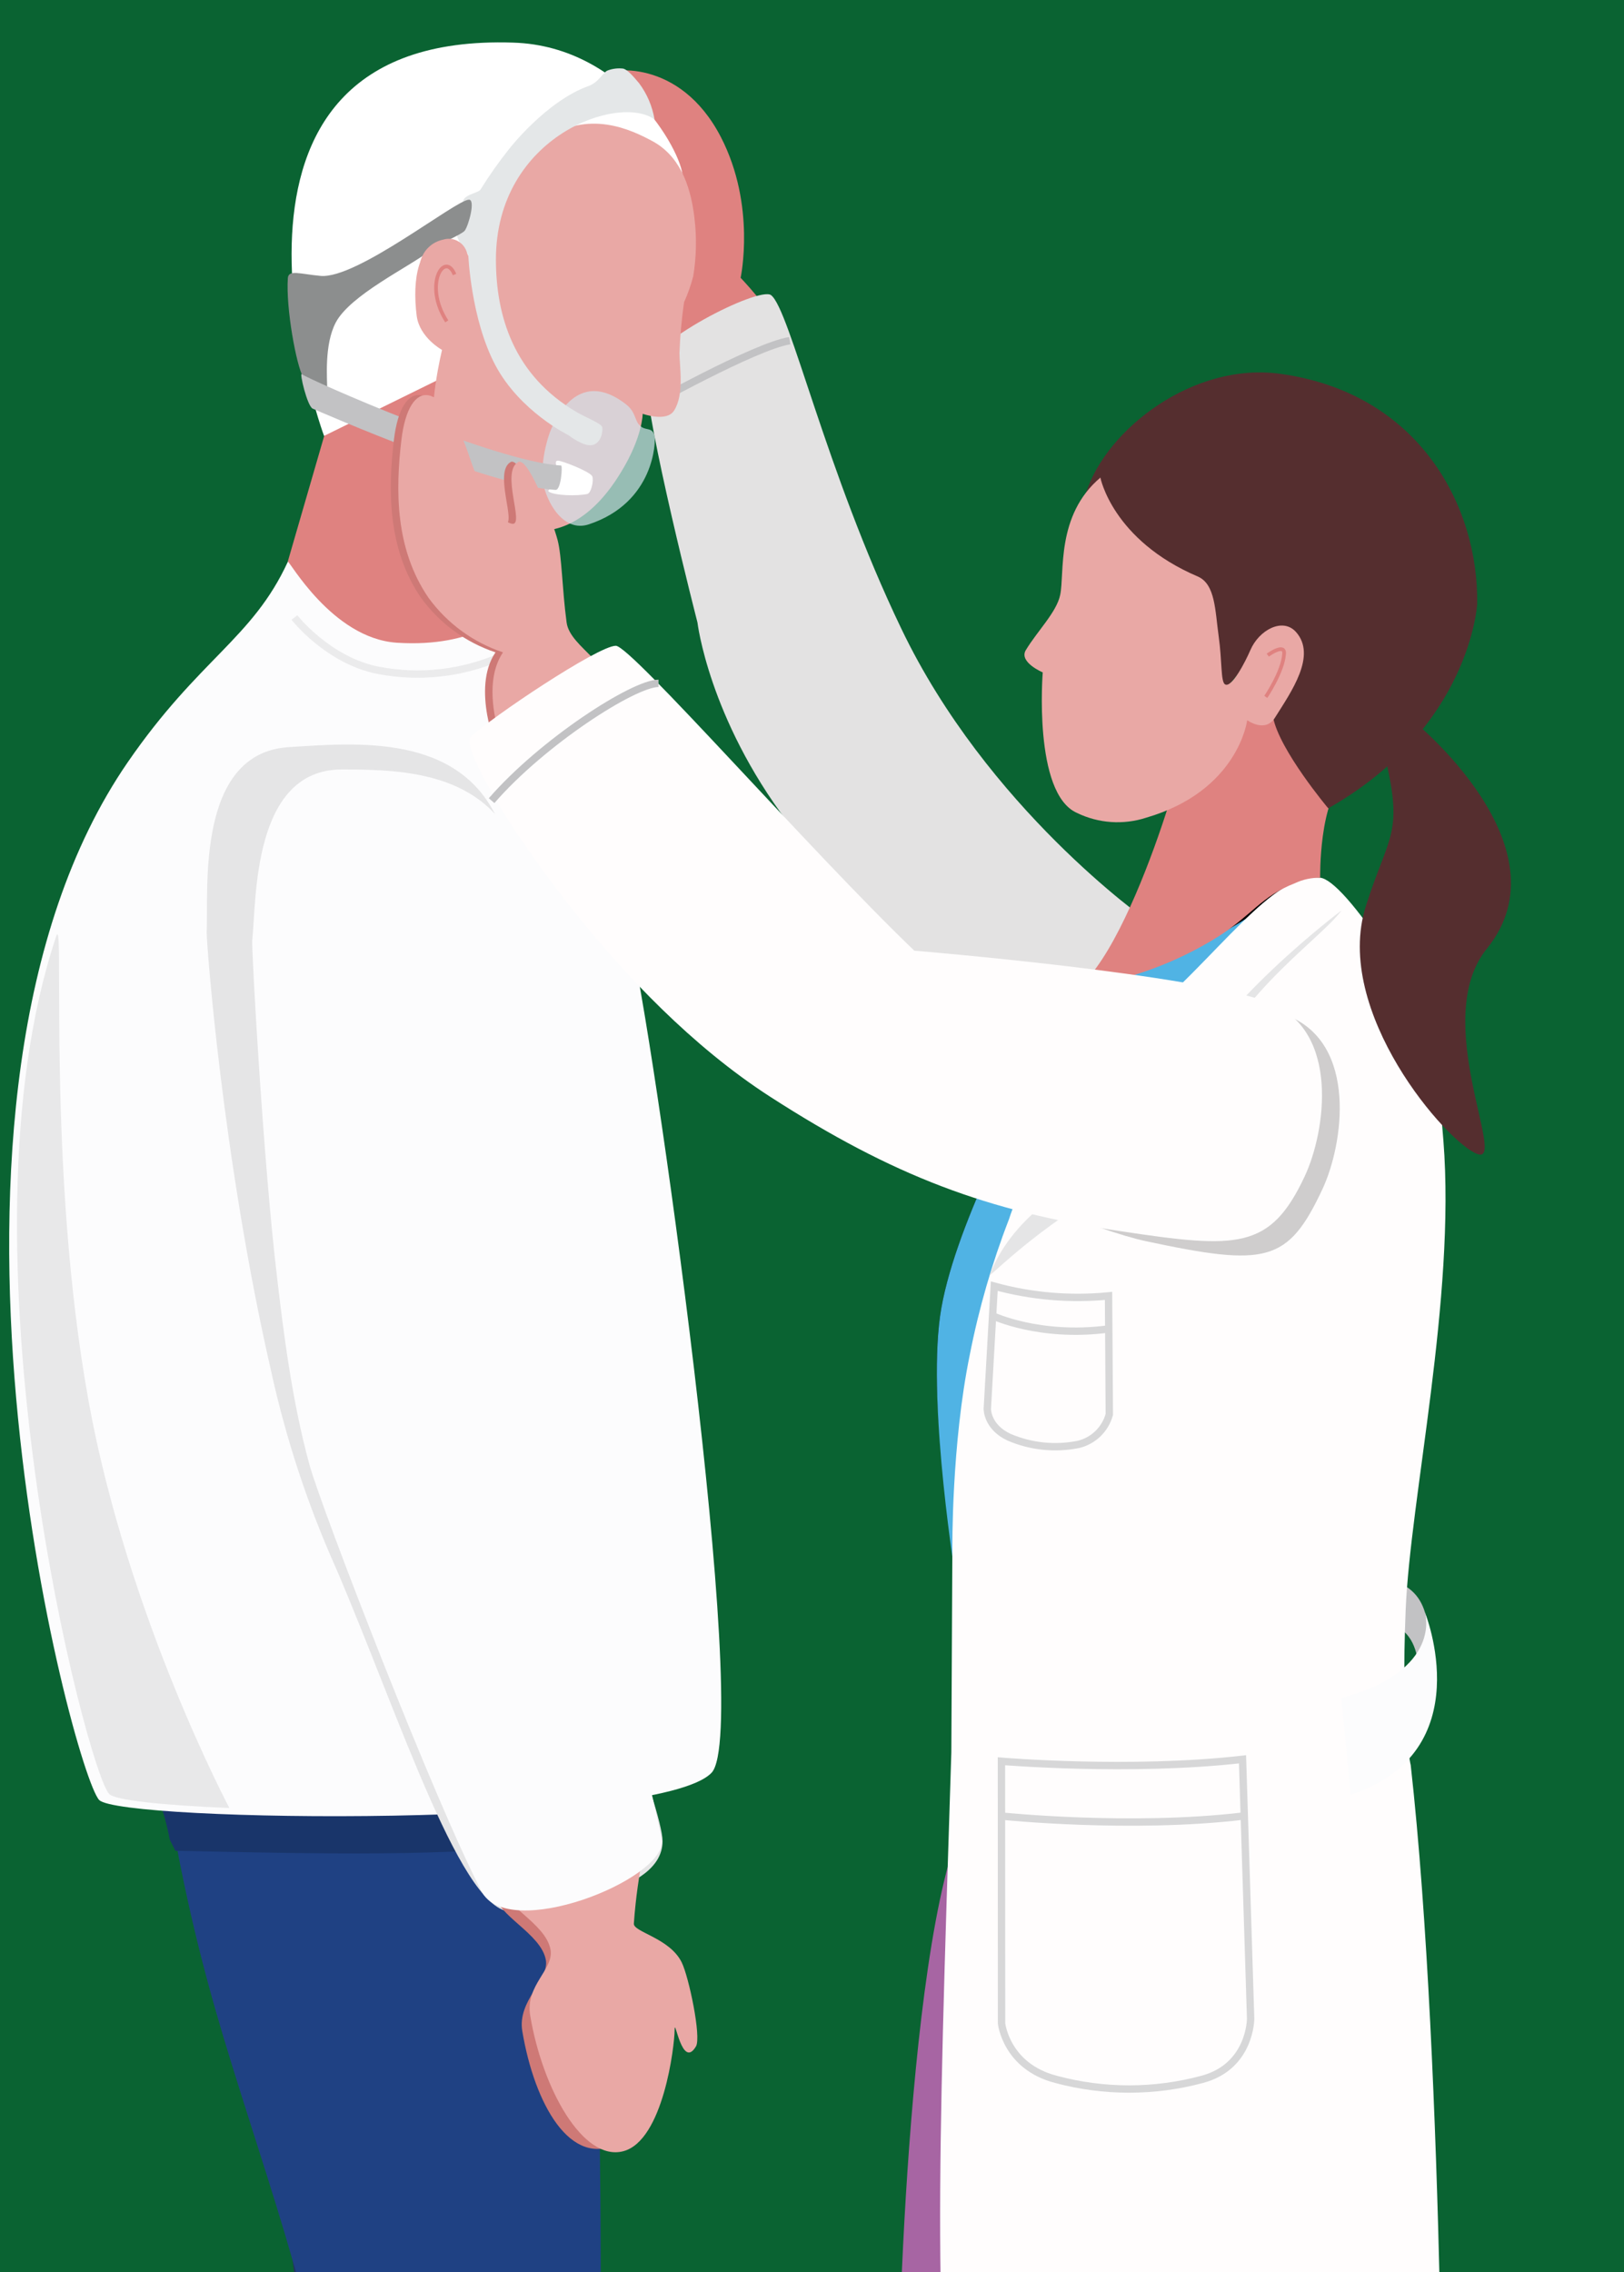
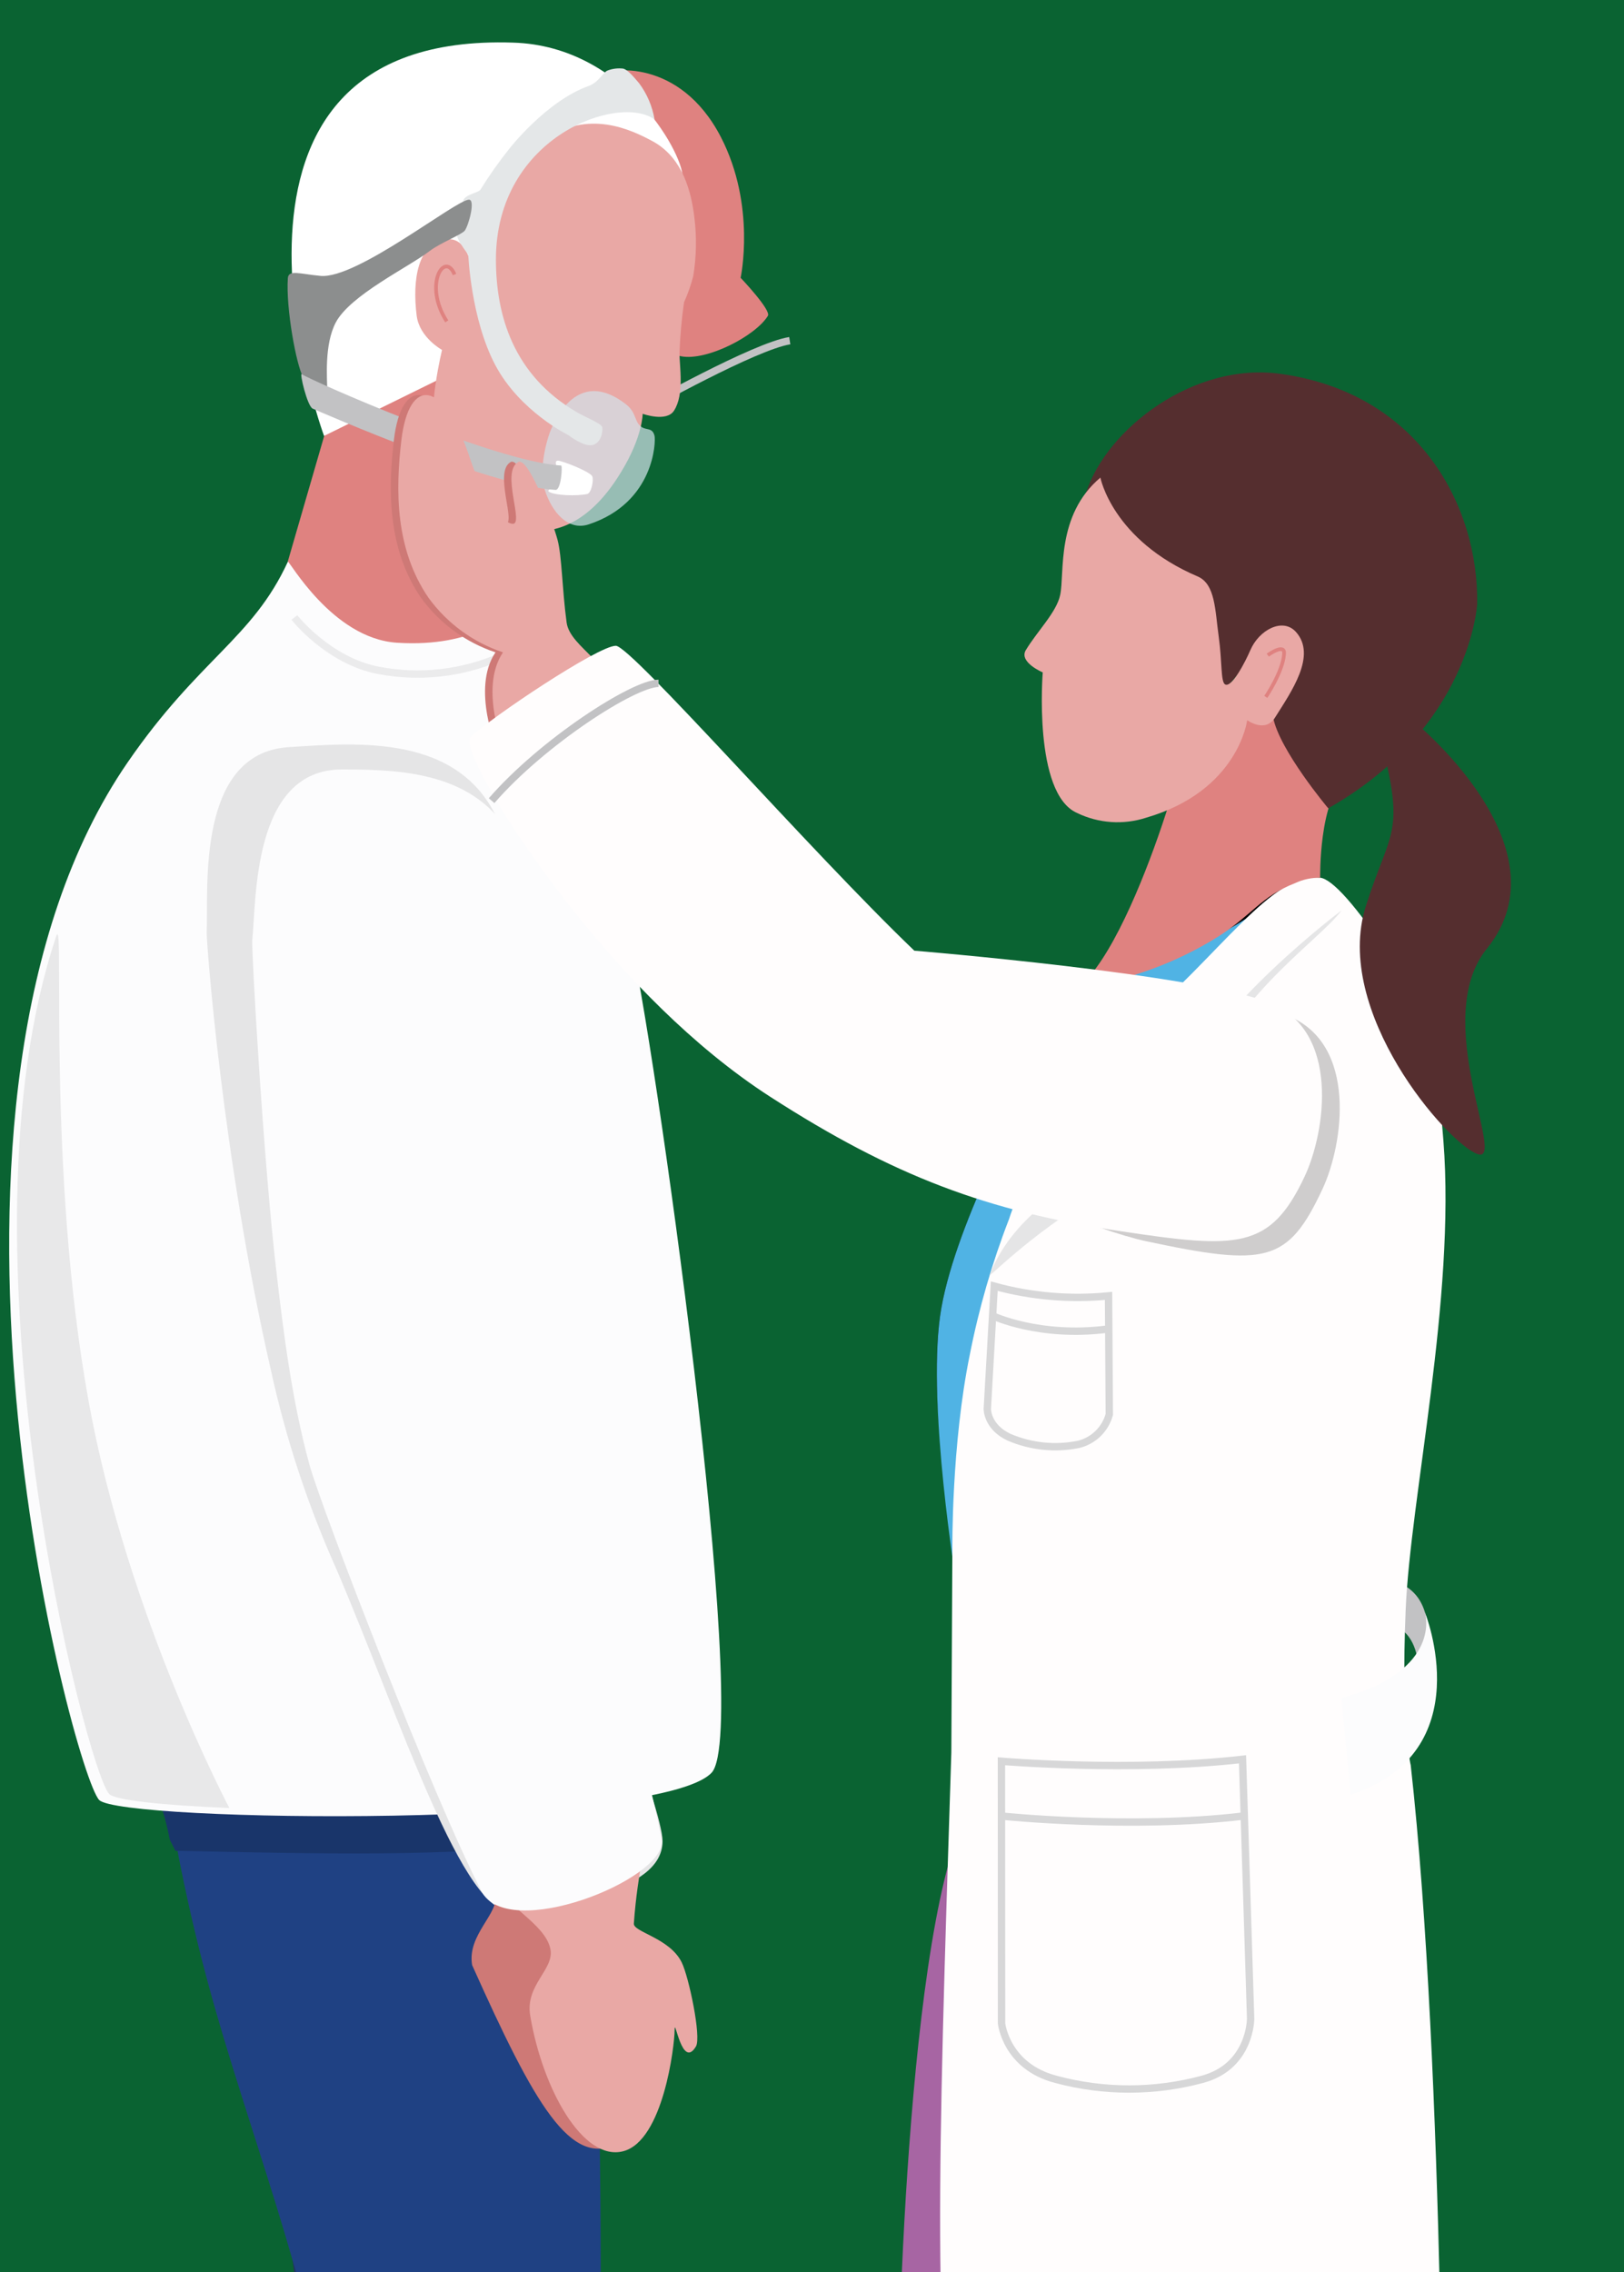
<svg xmlns="http://www.w3.org/2000/svg" version="1.1" id="Layer_1" x="0px" y="0px" width="440.801px" height="616.469px" viewBox="891.561 -290.884 440.801 616.469" xml:space="preserve">
  <rect x="891.561" y="-291.884" fill="#0A6332" width="440.801" height="918.223" />
  <g>
    <g id="Layer_2_1_">
      <g id="Level_3_1_">
        <path fill="#D5D7DD" d="M1111.968,615.615c-121.059,0-219.192-6.839-219.192-23.231c0-16.399,144.248-36.13,219.192-36.13 c99.994,0,219.179,19.73,219.179,36.13C1331.146,608.778,1232.997,615.615,1111.968,615.615z" />
        <path fill="#DF8280" d="M1076.461-194.214c-5.305-0.99-3.798-8.861-5.141-16.927c-1.071-4.903-2.925-9.603-5.495-13.915 c0,0-12.762-12.333-11.212-15.567c2.025-4.209,12.336,7.12,13.96,2.806c1.625-4.312-7.771-18.183-7.771-18.183 s-9.717-10.338-6.189-14.356c1.951-2.171,21.449-4.932,32.63,16.69c9.588,18.582,5.345,38.152,5.345,38.152 s8.436,8.862,7.387,10.339C1096.607-199.708,1083.387-192.9,1076.461-194.214z" />
-         <path id="Mask_1_" fill="#E3E2E2" d="M1105.364-67.796c-21.447-28.403-24.49-54.192-24.49-54.192s-14.016-54.487-14.12-67.944 c-0.072-7.77,30.9-23.338,34.104-20.871c5.094,3.911,14.772,47.636,35.318,90.424c23.321,48.743,66.466,79.036,66.466,79.036 s-14.936,38.241-35.938,32.953C1145.703-13.676,1126.811-39.391,1105.364-67.796z" />
        <g>
          <path fill="none" stroke="#C2C2C4" stroke-width="2" stroke-miterlimit="10" d="M1066.757-180.315 c0,0,29.746-16.691,39.171-18.137" />
        </g>
        <g id="Face_1_">
          <path fill="#DF8280" d="M981.471-179.208l-11.815,40.737c5.092,10.684,14.491,18.7,25.849,22.037 c17.179,5.185,34.061-7.622,33.974-7.622c-0.09,0-3.839-11.225-4.964-30.929c-1.195-20.767-14.577-55.802-14.577-55.802 L981.471-179.208z" />
          <path fill="#FFFFFF" d="M979.521-172.62l35.524-17.459c0,0-4.816-8.995-3.485-12.453c0,0-4.211-14.164,2.037-15.744 c8.73-2.23,2.068,17.089,9.721,14.135c8.949-3.486-1.479-40.19,20.351-50.396c20.812-9.719,32.969,12.924,33.132,12.141 c1.018-5.095-14.772-35.995-45.981-36.926C939.405-282.334,979.391-172.811,979.521-172.62z" />
          <path fill="#E9A8A5" d="M1011.546-195.943c0,0-6.133-3.353-6.886-9.276c-1.27-10.087,0.472-19.496,7.636-20.677 c10.34-1.714,6.914,21.328,10,21.18c4.814-0.25-1.477-34.887,16.794-48.047c12.111-8.714,23.986-2.792,29.407,0.089 c7.18,3.811,10.459,11.446,11.551,20.899c0.647,5.261,0.537,10.589-0.323,15.821c-0.628,2.425-1.461,4.792-2.495,7.074 c-0.655,4.57-1.07,9.169-1.243,13.781c0,3.589,1.374,11.225-1.477,15.627c-2.037,3.205-8.506,0.857-8.506,0.857 s0,6.277-5.908,15.878c-18.831,31.107-44.992,10.34-50.411-9.054C1007.541-179.754,1011.546-195.943,1011.546-195.943z" />
          <path fill="none" stroke="#DF8280" stroke-miterlimit="10" d="M1014.94-216.398c-2.645-6.528-8.583,2.702-2.111,12.702" />
        </g>
        <path opacity="0.7" fill="#D4E3EB" d="M1040.479-172.62c0,0-2.953,8.684-1.034,14.68 c1.921,5.996,6.277,11.21,11.967,9.307c17.812-5.909,18.166-22.51,17.812-23.987c-0.563-2.319-2.129-1.479-3.505-2.408 c-2.14-1.476-1.238-3.914-4.427-6.306C1046.535-192.591,1040.479-172.62,1040.479-172.62z" />
        <path fill="#E4E7E8" d="M1045.812-172.842c0,0,4.237,3.322,6.63,2.687c2.391-0.634,2.748-3.752,2.6-4.785 c-0.146-1.034-4.431-2.644-6.954-4.136c-17.134-10.015-21.892-26.113-21.921-41.358c0-33.675,33.616-45.064,43.057-38.019 c-0.588-3.566-2.02-6.938-4.182-9.837c-1.655-1.979-3.133-3.648-4.284-3.973c-1.415-0.179-2.854-0.017-4.195,0.474 c-1.283,0.414-2.45,3.234-5.212,4.224c-11.549,4.121-21.594,17.089-21.594,17.089c-2.818,3.537-5.427,7.236-7.812,11.077 c-0.534,0.873-5.243,1.479-4.596,3.546c1.003,2.508,0.629,5.355-0.989,7.518c-1.006,1.167-1.477,1.388,2.304,6.573 c0,0,0.71,17.518,7.385,30.027C1032.724-179.223,1045.812-172.842,1045.812-172.842z" />
        <path fill="#8C8E8E" d="M969.687-215.396c0.162-2.408,3.265-1.152,8.863-0.635c9.88,0.946,36.778-20.678,40.306-20.678 c1.818,0-0.088,6.958-1.137,8.39c-0.781,1.064-6.676,3.353-9.497,5.511c-5.789,4.43-21.639,11.994-25.539,19.451 c-3.147,6.026-2.304,15.243-2.304,18.124c0,1.403-5.567-1.565-6.559-3.367C971.988-191.851,969.139-207.183,969.687-215.396z" />
        <path fill="#FFFFFF" d="M1040.568-157.466c-0.87-0.575,1.876-1.197,2.453-3.56c0.53-2.082-1.583-4.873,0-4.873 c1.076,0,8.696,2.953,9.289,4.238c0.472,1.078-0.279,4.579-1.343,4.8C1048.113-156.254,1042.193-156.432,1040.568-157.466z" />
        <path fill="#C2C2C4" d="M973.48-189.37c-0.711-0.591,1.477,8.7,2.951,9.351c2.084,0.887,48.36,21.195,65.95,22.052 c1.479,0,1.921-6.588,1.479-6.617C1025.796-165.575,975.016-188.084,973.48-189.37z" />
        <g id="Ear_1_">
-           <path fill="#E9A8A5" d="M1018.322-222.264c-0.706-2.732-3.489-4.378-6.224-3.672c-0.082,0.021-0.167,0.044-0.247,0.07 c-3.026,0.61-5.427,2.912-6.173,5.908C1005.028-218.201,1018.322-222.264,1018.322-222.264z" />
-         </g>
+           </g>
        <g>
          <path d="M1070.686,591.982c-12.304,0.945-20.473-2.864-33.028-3.322c-9.024-0.342-17.931,1.479-27.754,0.533 c-6.265-0.724-11.858-4.249-15.214-9.589c-2.127,11.167,6.499,14.667,12.452,15.364c8.861,1.033,23.324-3.221,42.404,1.268 c19.837,4.654,29.039,0.899,39.186-3.529c7.902-3.44,10.06-7.62,6.22-11.254 C1094.982,581.452,1091.851,590.313,1070.686,591.982z" />
          <path fill="#FEFCFC" d="M978.812,575.81c-2.082,11.181,6.543,14.77,12.48,15.407c8.863,1.049,23.291-3.203,42.363,1.312 c19.835,4.699,29.006,0.945,39.139-3.483c10.132-4.43,10.797-10.087,1.478-14.253c-8.862-3.943-20.768-4.15-34.607-9.957 c-13.84-5.803-11.284-4.284-20.767-13.291c-4.934-4.655-34.235-0.223-34.254,3.944 C984.528,562.442,980.468,566.962,978.812,575.81z" />
          <path fill="#EAE8E8" d="M1054.63,588.377c-12.304,0.946-20.474-2.863-33.028-3.336c-9.039-0.324-17.931,1.477-27.752,0.545 c-6.246-0.72-11.829-4.221-15.2-9.525c-2.11,11.165,6.515,14.665,12.468,15.36c8.861,1.036,23.323-3.219,42.391,1.271 c19.853,4.652,29.051,0.899,39.2-3.529c7.904-3.458,10.06-7.622,6.22-11.256C1078.881,577.907,1075.795,586.769,1054.63,588.377 z" />
          <path fill="#FEFCFC" d="M994.689,579.177c-2.082,11.183,6.53,14.698,12.481,15.408c8.863,1.049,23.295-3.191,42.36,1.312 c19.836,4.695,29.006,0.946,39.141-3.484c10.132-4.431,10.781-10.089,1.401-14.253c-8.862-3.946-20.782-4.148-34.622-9.958 c-13.84-5.802-11.27-4.284-20.679-13.289c-4.933-4.657-34.236-0.222-34.266,3.942 C1000.348,565.869,996.286,570.329,994.689,579.177z" />
          <path fill="#EAE8E8" d="M1070.686,591.982c-12.304,0.945-20.473-2.864-33.028-3.322c-9.024-0.342-17.931,1.479-27.754,0.533 c-6.265-0.724-11.858-4.249-15.214-9.589c-2.127,11.167,6.499,14.667,12.452,15.364c8.861,1.033,23.324-3.221,42.404,1.268 c19.837,4.654,29.039,0.899,39.186-3.529c7.902-3.44,10.06-7.62,6.22-11.254 C1094.982,581.452,1091.851,590.313,1070.686,591.982z" />
          <path fill="#0D5784" d="M1049.461,574.141c-0.695,1.7,1.254,2.244,2.199,1.139c0.476-0.562,1.479-1.714,2.438-3.044 c0.82-0.898,1.528-1.889,2.11-2.956c0.414-0.901-0.782-2.481-2.289-1.048c-0.384,0.368-1.064,1.474-1.936,2.537 C1051.041,571.816,1050.193,572.941,1049.461,574.141z" />
          <path fill="#0D5784" d="M1044.273,571.998c-0.693,1.697,1.255,2.234,2.201,1.122c0.474-0.544,1.477-1.698,2.439-3.027 c0.817-0.897,1.526-1.89,2.112-2.955c0.412-0.9-0.782-2.482-2.29-1.047c-0.386,0.367-1.064,1.478-1.935,2.539 C1045.86,569.677,1045.015,570.802,1044.273,571.998z" />
        </g>
        <path fill="#22345B" d="M973.524,343.116l4.919,74.074c0,0-7.385,115.77-3.693,139.479c1.02,6.53,10.34,7.665,14.666,7.385 c8.123-0.619,20.679,2.57,20.679-0.531c0-17.799-11.55-140.022-11.55-140.022l-28.863-111.738L973.524,343.116z" />
        <path fill="#1F4183" d="M934.014,169.918c0,0,1.964,35.448,16.039,84.532c11.079,38.641,28.654,83.657,31.8,120.289 c4.902,56.983,6.309,173.566,11.374,185.648c4.949,11.815,56.35,8.258,59.215-4.519c1.714-7.621-0.531-80.691,1.67-180.376 c2.098-95.392-2.955-187.879-2.955-187.879L934.014,169.918z" />
        <g>
          <path fill="#19356A" d="M1056.242,187.821L935.98,199.844c0,0-0.153,0.055-0.406,0.151c0.874,2.699,1.533,5.474,2.075,8.271 c0.524,0.99,1.025,1.989,1.507,2.99c54.699,1.165,72.38,1.333,116.109-2.608C1085.366,205.9,1056.242,187.821,1056.242,187.821z " />
        </g>
        <path fill="#FCFCFD" d="M969.687-138.471c-9.616,20.899-24.106,26.276-43.471,54.413c-63.364,92.095-14.771,274.094-7.74,281.526 c5.775,6.039,151.825,7.769,166.228-7.387c11.15-11.742-16.603-206.002-21.979-225.544 c-10.34-37.281-33.116-88.932-33.423-89.169c0,0-8.392,9.527-30.047,8.125C981.648-117.69,969.966-139.077,969.687-138.471z" />
        <path fill="#E8E8E9" d="M906.838-36.925c-28.448,84.664,8.359,226.505,14.356,232.766c1.64,1.713,14.593,3.074,32.628,3.809 c0,0-27.591-51.929-38.182-110.199C904.118,26.041,909.201-43.956,906.838-36.925z" />
        <path fill="none" stroke="#EBEBEC" stroke-width="2" stroke-miterlimit="10" d="M971.473-123.346c0,0,9.157,11.727,22.835,14.343 c11.143,2.132,22.671,0.845,33.071-3.693" />
        <path d="M1071.319,21.714c-0.472-3.737-0.797-6.116-0.797-6.116S1071.172,20.635,1071.319,21.714z" />
        <path fill="#E5E5E6" d="M969.936-88.178c-25.358,1.596-21.742,39.067-22.273,50.219c-0.105,2.202,4.193,61.061,17.487,119.079 c4.048,18.468,9.986,36.469,17.725,53.72c17.165,40.042,34.578,95.151,48.213,92.832c10.576-1.817,40.291-4.757,40.309-19.022 c0-8.999-20.237-58.58-28.878-99.893c-3.023-13.985-4.269-28.299-3.706-42.597c0,0,6.321-92.168-11.966-134.189 C1016.387-91.988,988.265-89.329,969.936-88.178z" />
-         <path fill="#CE7976" d="M1059.252,290.667c12.806-6.674,14.135-23.634,14.15-27.93c0-3.959,3.854-14.463,1.949-18.36 c-3.25-6.646-13.174-8.24-13.012-10.546c1.062-15.168,4.075-22.33,1.624-24.592c-4.048-3.737-37.858,10.738-37.858,13.738 c0,5.686,12.334,10.634,13.617,17.916c0.945,5.422-7.798,11.005-6.395,19.292 C1036.667,280.105,1046.459,297.371,1059.252,290.667z" />
+         <path fill="#CE7976" d="M1059.252,290.667c12.806-6.674,14.135-23.634,14.15-27.93c0-3.959,3.854-14.463,1.949-18.36 c-3.25-6.646-13.174-8.24-13.012-10.546c1.062-15.168,4.075-22.33,1.624-24.592c-4.048-3.737-37.858,10.738-37.858,13.738 c0.945,5.422-7.798,11.005-6.395,19.292 C1036.667,280.105,1046.459,297.371,1059.252,290.667z" />
        <path fill="#E9A8A5" d="M1060.73,292.767c10.867-2.851,13.926-28.599,13.943-32.896c0-3.956,1.979,10.962,5.803,4.433 c1.479-2.6-1.95-18.849-3.869-22.748c-3.236-6.648-13.16-8.242-13-10.545c1.049-15.171,4.062-22.318,1.628-24.595 c-4.048-3.736-37.857,10.74-37.857,13.738c0,5.688,12.334,10.636,13.604,17.918c0.961,5.436-6.896,9.616-5.51,17.886 C1038.811,275.896,1049.813,295.615,1060.73,292.767z" />
        <path fill="#FCFCFD" d="M984.352-82.122c-24.43,0-23.174,35.804-24.325,46.334c-0.235,2.157,2.953,59.776,6.706,91.192 c1.696,14.475,4.016,33.647,8.86,51.238c3.383,12.113,33.767,90.78,46.689,115.637c7.149,13.738,49.511-3.071,48.905-13.631 c-0.267-4.566-19.674-82.036-26.084-114.175c-4.211-21.033-2.38-25.109-2.38-25.109s2.732-91.827-9.629-127.084 C1024.867-81.28,1002.076-82.122,984.352-82.122z" />
        <path fill="#DF8280" d="M1200.472,434.01c19.896,71.389,19.645,99.894,19.645,99.894c-8.181,21.964-29.26,45.138-29.26,45.138 s7.385,5.998,14.431,4.021c12.112-3.383,15.568-9.086,26.379-24.02c6.057-8.375,17.195-17.723,17.195-17.723 c-10.947-22.614,17.574-82.183,4.429-122.02C1244.135,391.433,1192.525,405.522,1200.472,434.01z" />
        <path fill="#885686" d="M1194.09,574.553c-20.41,9.588-18.356,18.271-16.543,20.238c0.813,0.873,34.696,1.241,37.222,0.384 c9.128-3.116,5.23-6.674,13.293-16.911c6.175-7.877,11.479-5.407,12.702-2.957c2.275,4.431,2.158,18.67,2.158,18.67l4.091-0.206 c0,0,0.401-13.204,0.93-16.337c0.842-5.037,2.317-2.955,5.198-12.378c3.781-12.304-4.224-23.631-4.224-23.631 c-13.294,6.968-12.467,14.384-24.991,26.985C1216.189,576.397,1204.354,578.835,1194.09,574.553z" />
        <path fill="#E9A8A5" d="M1190.707,436.715c19.913,71.401,19.631,99.893,19.631,99.893c-8.199,21.979-29.275,45.138-29.275,45.138 s7.387,5.997,14.43,4.034c12.126-3.397,15.567-9.084,26.381-24.019c6.056-8.374,17.191-17.725,17.191-17.725 c-10.945-22.63,17.579-82.183,4.431-122.032C1234.371,394.148,1182.761,408.226,1190.707,436.715z" />
        <path fill="#A765A3" d="M1184.285,577.212c-20.414,9.587-18.348,18.255-16.544,20.222c0.829,0.884,34.711,1.254,37.235,0.399 c9.114-3.116,5.232-6.677,13.293-16.914c6.178-7.873,11.479-5.404,12.705-2.952c2.272,4.429,2.156,18.653,2.156,18.653 l4.105-0.194c0,0,0.385-13.2,0.917-16.35c0.856-5.021,2.319-2.953,5.199-12.364c3.78-12.317-4.227-23.631-4.227-23.631 c-13.292,6.956-12.466,14.371-24.991,26.968C1206.396,579.046,1194.554,581.487,1184.285,577.212z" />
        <g id="Skirt_1_">
          <path fill="#A765A3" d="M1160.842,193.879c-21.311,6.275-25.404,143.05-25.404,163.713c0,14.965,39.88,11.489,39.88,11.489 S1170.799,190.953,1160.842,193.879z" />
        </g>
        <path fill="#CE7976" d="M1053.922-101.737c3.883-8.42-9.633-13.146-10.592-20.265c-1.239-9.262-1.255-17.828-2.438-22.393 c-1.181-4.564-7.917-22.821-10.751-21.122c-4.684,2.733,1.756,16.956-1.479,16.75c-3.235-0.207-8.564-8.582-11.506-17.562 c-7.253-22.081-16.66-22.318-18.684-5.17c-1.596,13.5-1.758,29.541,7.385,42.833c5.03,6.903,12.089,12.066,20.192,14.771 c-6.662,9.866,0.502,26.587,0.502,26.587S1050.035-93.363,1053.922-101.737z" />
        <path fill="#E9A8A5" d="M1055.927-101.737c3.887-8.42-9.629-13.146-10.572-20.265c-1.243-9.262-1.257-17.828-2.453-22.393 s-7.902-22.821-10.725-21.122c-4.711,2.748,1.729,16.956-1.476,16.75c-3.205-0.207-8.552-8.582-11.505-17.562 c-7.24-22.081-16.647-22.318-18.685-5.17c-1.596,13.5-1.758,29.541,7.385,42.833c5.03,6.903,12.089,12.066,20.191,14.771 c-6.677,9.866,0.487,26.587,0.487,26.587S1052.058-93.363,1055.927-101.737z" />
        <g id="Blouse_1_">
          <path d="M1189.276-26.453c-22.158,18.316-22.614,29.083-19.454,33.382c0,0-19.809,35.685-23.101,59.288 c-3.44,24.755,4.431,68.624,4.431,68.624s4.432-40.012,15.48-75.801c11.049-35.788,31.726-64.09,31.726-64.09l33.575-32.288 l10.189-15.479C1214.769-28.373,1189.276-26.453,1189.276-26.453z" />
        </g>
        <g id="Blouse_2_1_">
          <path id="Mask_3_1_" fill="#50B3E4" d="M1189.276-26.453c-22.158,18.316-22.614,29.083-19.454,33.382 c0,0-19.809,35.685-23.101,59.288c-3.44,24.755,4.431,72.522,4.431,72.522s4.432-43.911,15.45-79.76 c11.02-35.849,31.728-64.089,31.728-64.089l33.57-32.288l12.631-15.48C1217.235-28.373,1189.276-26.453,1189.276-26.453z" />
          <g>
-             <path d="M1169.66,7.076l-2.955,5.421c16.826-18.787,34.431-22.701,34.431-22.701S1186.219-9.26,1169.66,7.076z" />
-           </g>
+             </g>
        </g>
        <path fill="#C2C2C4" d="M1272.138,138.917c-3.206-1.744-4.771,9.276-0.476,12.112c4.892,3.204,4.83,10.338,4.83,10.338 s3.356-6.115,2.542-11.609C1278.134,143.539,1275.476,140.733,1272.138,138.917z" />
        <g id="Coat_1_">
          <path fill="#FFFDFD" d="M1151.772,410.988c0.843,8.978-0.177,15.642,12.555,17.83c29.541,5.065,69.587,3.322,105.713,0 c13.294-1.226,13.381-8.286,13.294-17.521c0,0,0.381-140.613-8.863-223.282c0,0-2.687-10.237-1.374-42.081 c1.254-30.367,13.589-84.648,10.251-127.276c-1.683-21.624-4.149-33.973-14.682-50.101 c-8.861-13.589-15.51-20.974-18.788-21.313c-13.29-1.478-26.305,20.22-51.501,41.623c-22.999,19.542-32.97,51.091-32.97,51.091 c-4.6,11.882-8.148,24.144-10.604,36.645c-5.038,24.504-4.743,52.922-4.743,52.922l-0.28,55.034 C1145.91,304.743,1144.903,337.934,1151.772,410.988z" />
        </g>
        <path fill="none" stroke="#D7D7D8" stroke-width="2" stroke-miterlimit="10" d="M1161.433,58.063 c10.091,2.769,20.604,3.665,31.019,2.645l0.208,32.154c-1.095,4.022-4.285,7.132-8.331,8.125 c-6.344,1.288-12.928,0.613-18.877-1.936c-6.013-2.806-5.908-7.71-5.908-7.71L1161.433,58.063z" />
        <path fill="none" stroke="#D7D7D8" stroke-width="2" stroke-miterlimit="10" d="M1161.122,66.158c0,0,12.599,5.908,30.9,3.576" />
        <path fill="none" stroke="#D7D7D8" stroke-width="2" stroke-miterlimit="10" d="M1163.383,186.964c0,0,35.008,2.954,65.434-0.531 l2.201,70.382c0,0,0,12.966-13.146,16.452c-12.999,3.5-26.688,3.5-39.687,0c-13.544-3.501-14.771-15.183-14.771-15.183 L1163.383,186.964z" />
        <path fill="none" stroke="#D7D7D8" stroke-width="2" stroke-miterlimit="10" d="M1163.576,201.855c0,0,34.814,3.602,65.255,0" />
        <path fill="#E5E5E6" d="M1183.19,10.179l1.95,19.053c0,0-18.241,8.418-24.932,25.715c-0.5,1.285,9.882-10.133,29.539-22.037 l-5.464-22.156" />
        <path fill="#E5E5E6" d="M1184.344,10.755c26.587-3.738,31.652-2.216,31.652-2.216c7.857-27.799,33.027-43.499,39.66-52.36 c0-0.104-35.611,26.836-43.071,47.678c0,0-20.956,0.354-29.393,6.322" />
        <path fill="#FCFCFD" d="M1255.654,169.861l2.51,26.188c35.449-11.639,20.178-49.453,20.178-49.453 S1283.318,162.299,1255.654,169.861z" />
        <path fill="#DF8280" d="M1185.362-23.159c13.022-1.953,25.509-6.553,36.688-13.515c9.246-5.835,11.816-11.02,21.004-14.593 c2.136-1.008,4.475-1.515,6.838-1.478c0,0-0.385-21.136,6.942-27.118c10.339-8.449-10.073-31.55-30.692-18.315 c-11.242,7.209-12.645,10.694-17.416,25.804c-4.269,13.515-12.525,35.715-21.256,46.172L1185.362-23.159z" />
        <path fill="#CFCDCD" d="M1202.599,45.864c32.612,6.942,38.55,5.908,47.93-14.165c5.656-12.082,9.643-39.333-9.38-46.984 c-12.908-5.185-77.692,13.928-85.757,33.972C1151.258,29.025,1190.308,43.233,1202.599,45.864z" />
        <path fill="#FFFDFD" d="M1058.706-115.679c-4.8,0-33.974,19.51-39.453,24.813c-2.214,2.157,8.36,19.407,8.36,19.407 s30.265,50.62,73.069,78.181c33.396,21.506,58.8,31.018,95.18,36.453c31.61,4.741,40.472,5.082,49.85-14.947 c5.659-12.067,9.646-39.334-9.378-46.97c-19.615-7.887-96.6-14.21-96.6-14.21C1111.481-60.011,1062.856-115.679,1058.706-115.679 z" />
        <g>
          <path fill="none" stroke="#C2C2C4" stroke-width="2" stroke-miterlimit="10" d="M1024.999-73.659 c13.811-15.922,38.567-31.83,45.3-31.83" />
        </g>
        <g id="Hair_1_">
          <path fill="#552E2F" d="M1186.306-157.095c-1.845,5.804,9.409,20.396,9.409,20.396l15.094,8.301l6.486,16.838l3.16,12.068 l14.77-17.724l5.082,2.955l-5.523,16.941c0,0,0.885-6.986,2.305,0.929c1.593,8.864,14.99,24.814,14.99,24.814 c38.609-21.89,40.425-55.388,40.425-55.388c0.46-26.396-15.611-57.234-53.305-62.479 C1215.699-192.796,1191.905-174.6,1186.306-157.095z" />
        </g>
        <g id="Ponytail_1_">
          <path fill="#552E2F" d="M1267.25-86.568c5.449,22.156,1.344,21.654-4.964,41.534c-9.069,28.595,22.155,64.385,30.322,67.266 c8.17,2.88-12.98-36.602,2.528-55.729c22.48-27.709-20.249-62.036-20.249-62.036S1264.279-98.65,1267.25-86.568z" />
        </g>
        <path fill="#E9A8A5" d="M1190.236-161.306c-12.154,10.266-9.645,25.952-10.916,31.86c-0.988,4.667-6.173,9.749-9.305,14.917 c-2.023,3.293,4.576,6.071,4.576,6.071s-2.656,32.819,9.276,38.121c5.849,2.844,12.572,3.315,18.759,1.315 c25.108-7.296,27.46-26.469,27.46-26.469s4.89,3.575,7.532-0.68c4.43-7.045,11.434-16.881,5.688-23.276 c-3.59-3.973-10.016-0.532-12.365,4.963c-1.344,3.116-5.05,10.34-6.867,9.276c-1.196-0.694-0.783-6.277-1.714-12.939 c-1.005-7.12-0.886-14.269-5.714-16.337C1193.501-144.379,1190.236-161.306,1190.236-161.306z" />
        <path fill="none" stroke="#DF8280" stroke-miterlimit="10" d="M1235.67-113.14c0,0,4.726-3.427,4.431-0.31 c-0.355,4.859-4.964,11.639-4.964,11.639" />
      </g>
    </g>
  </g>
</svg>